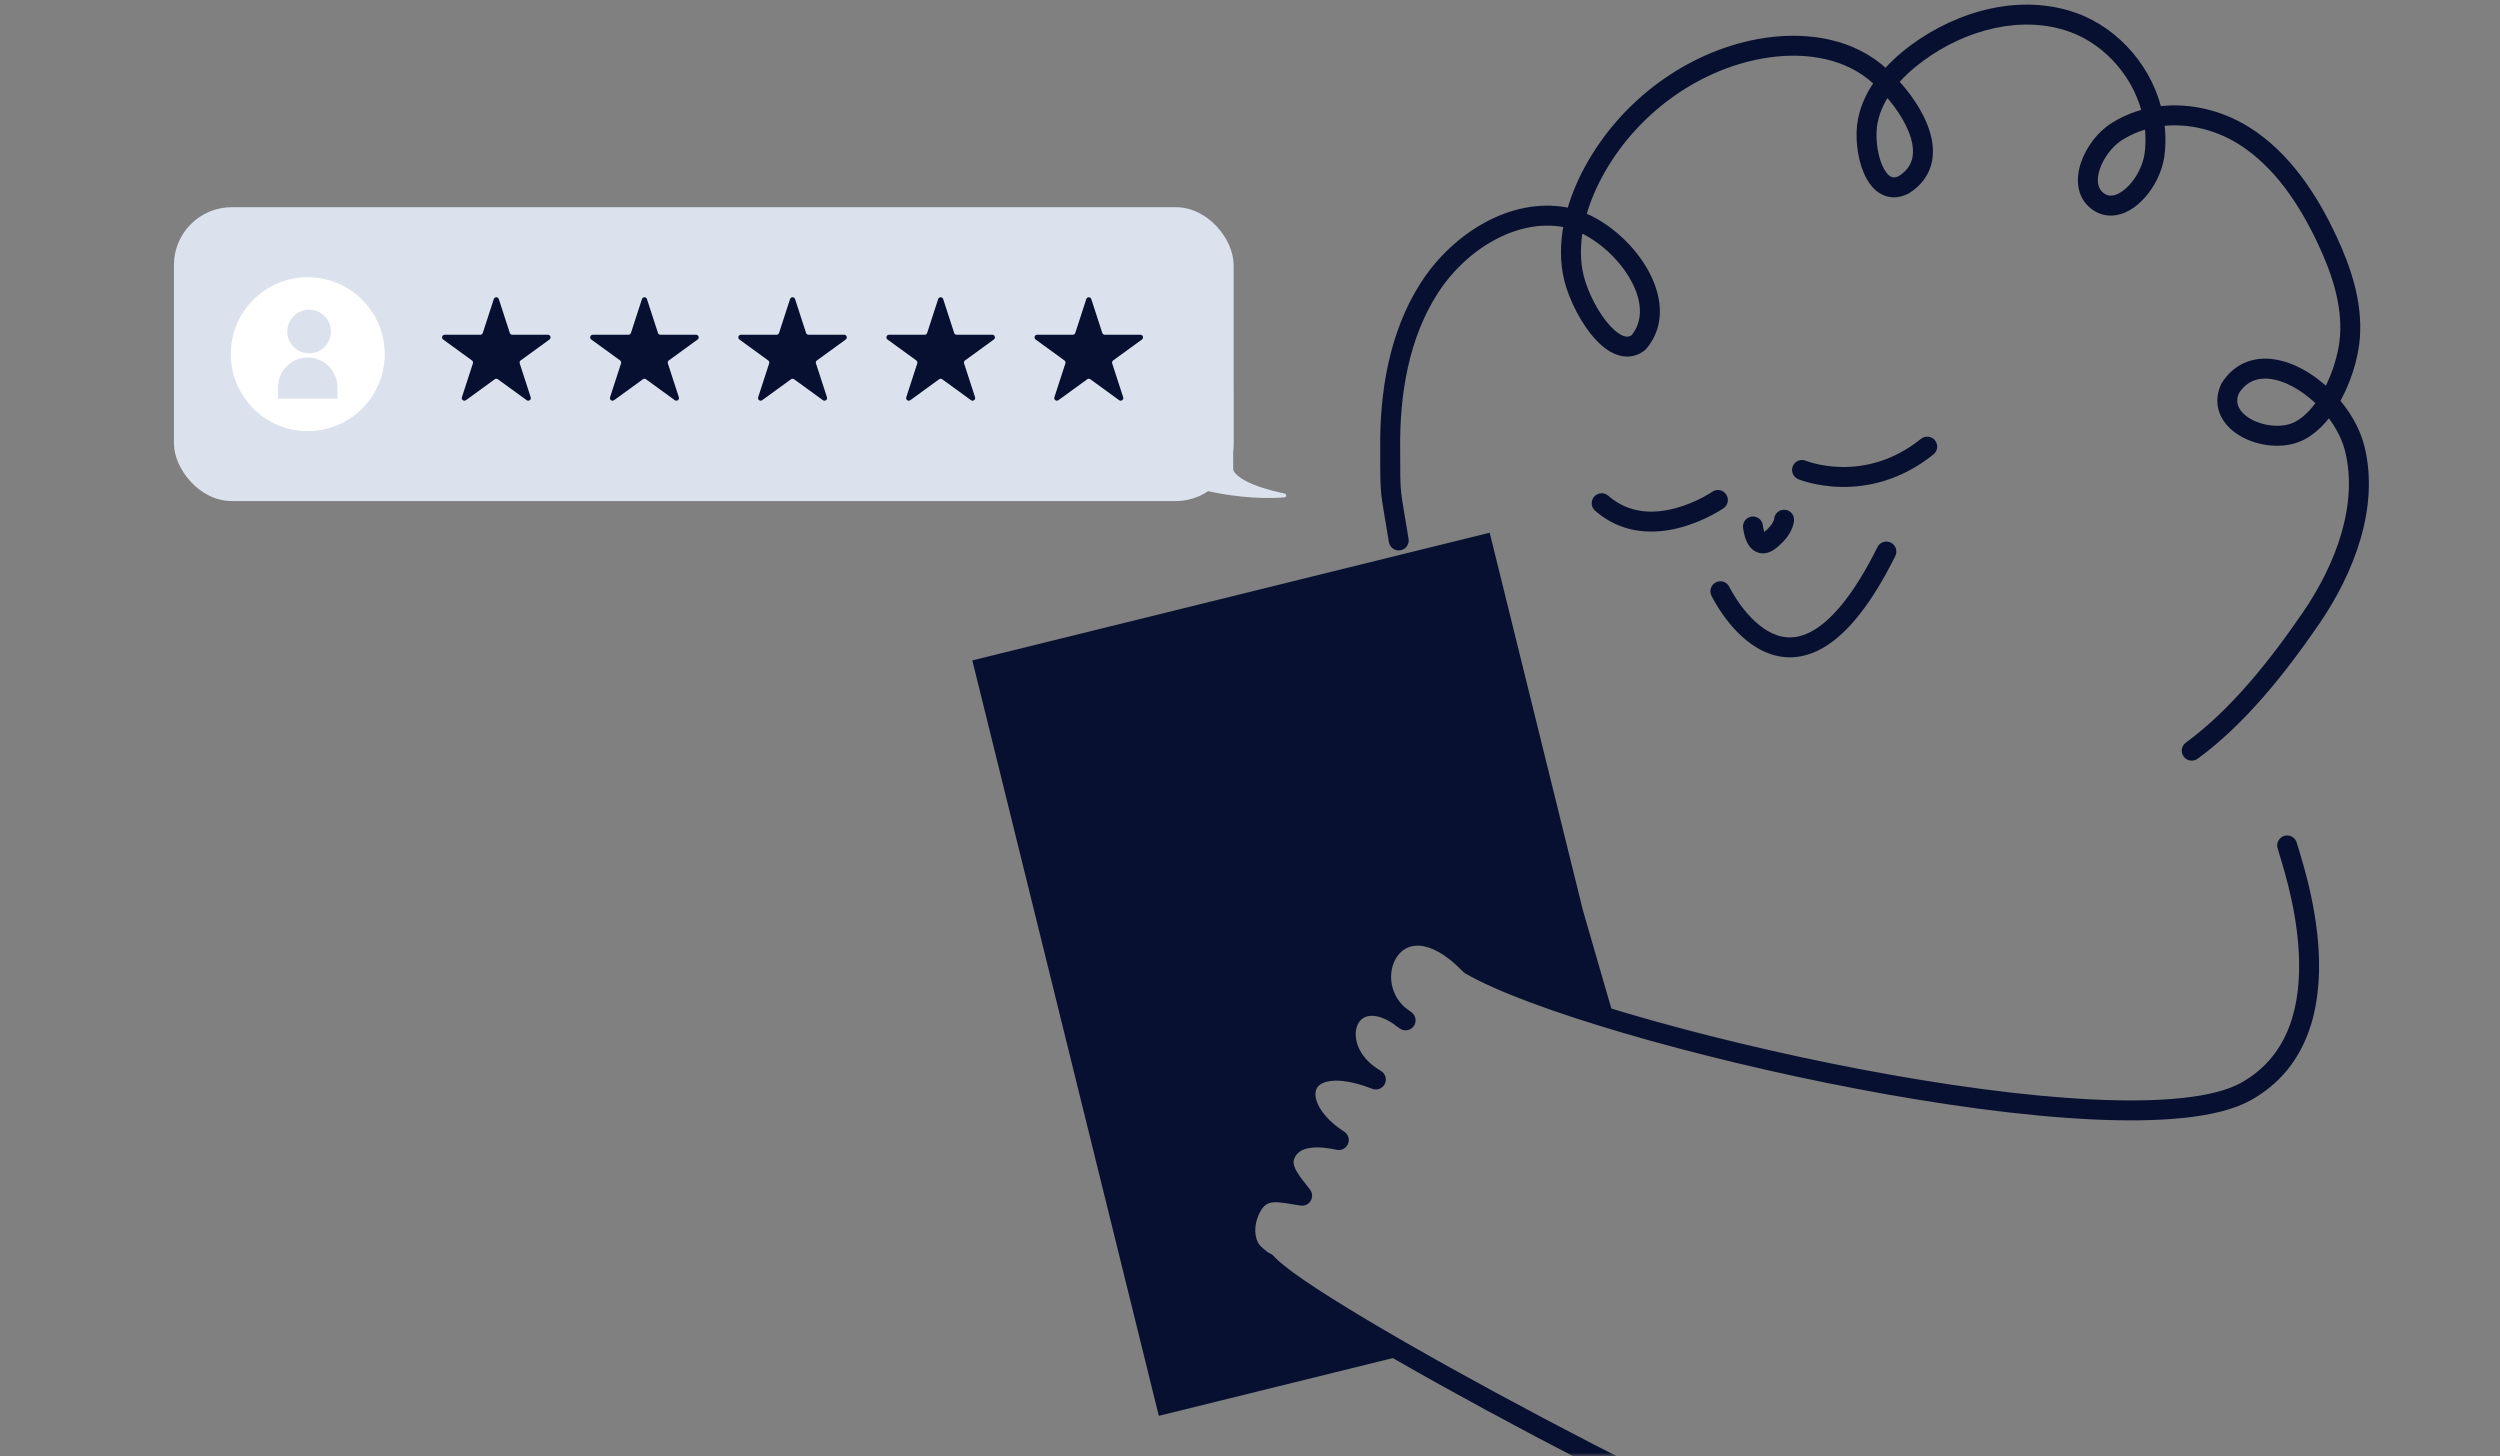
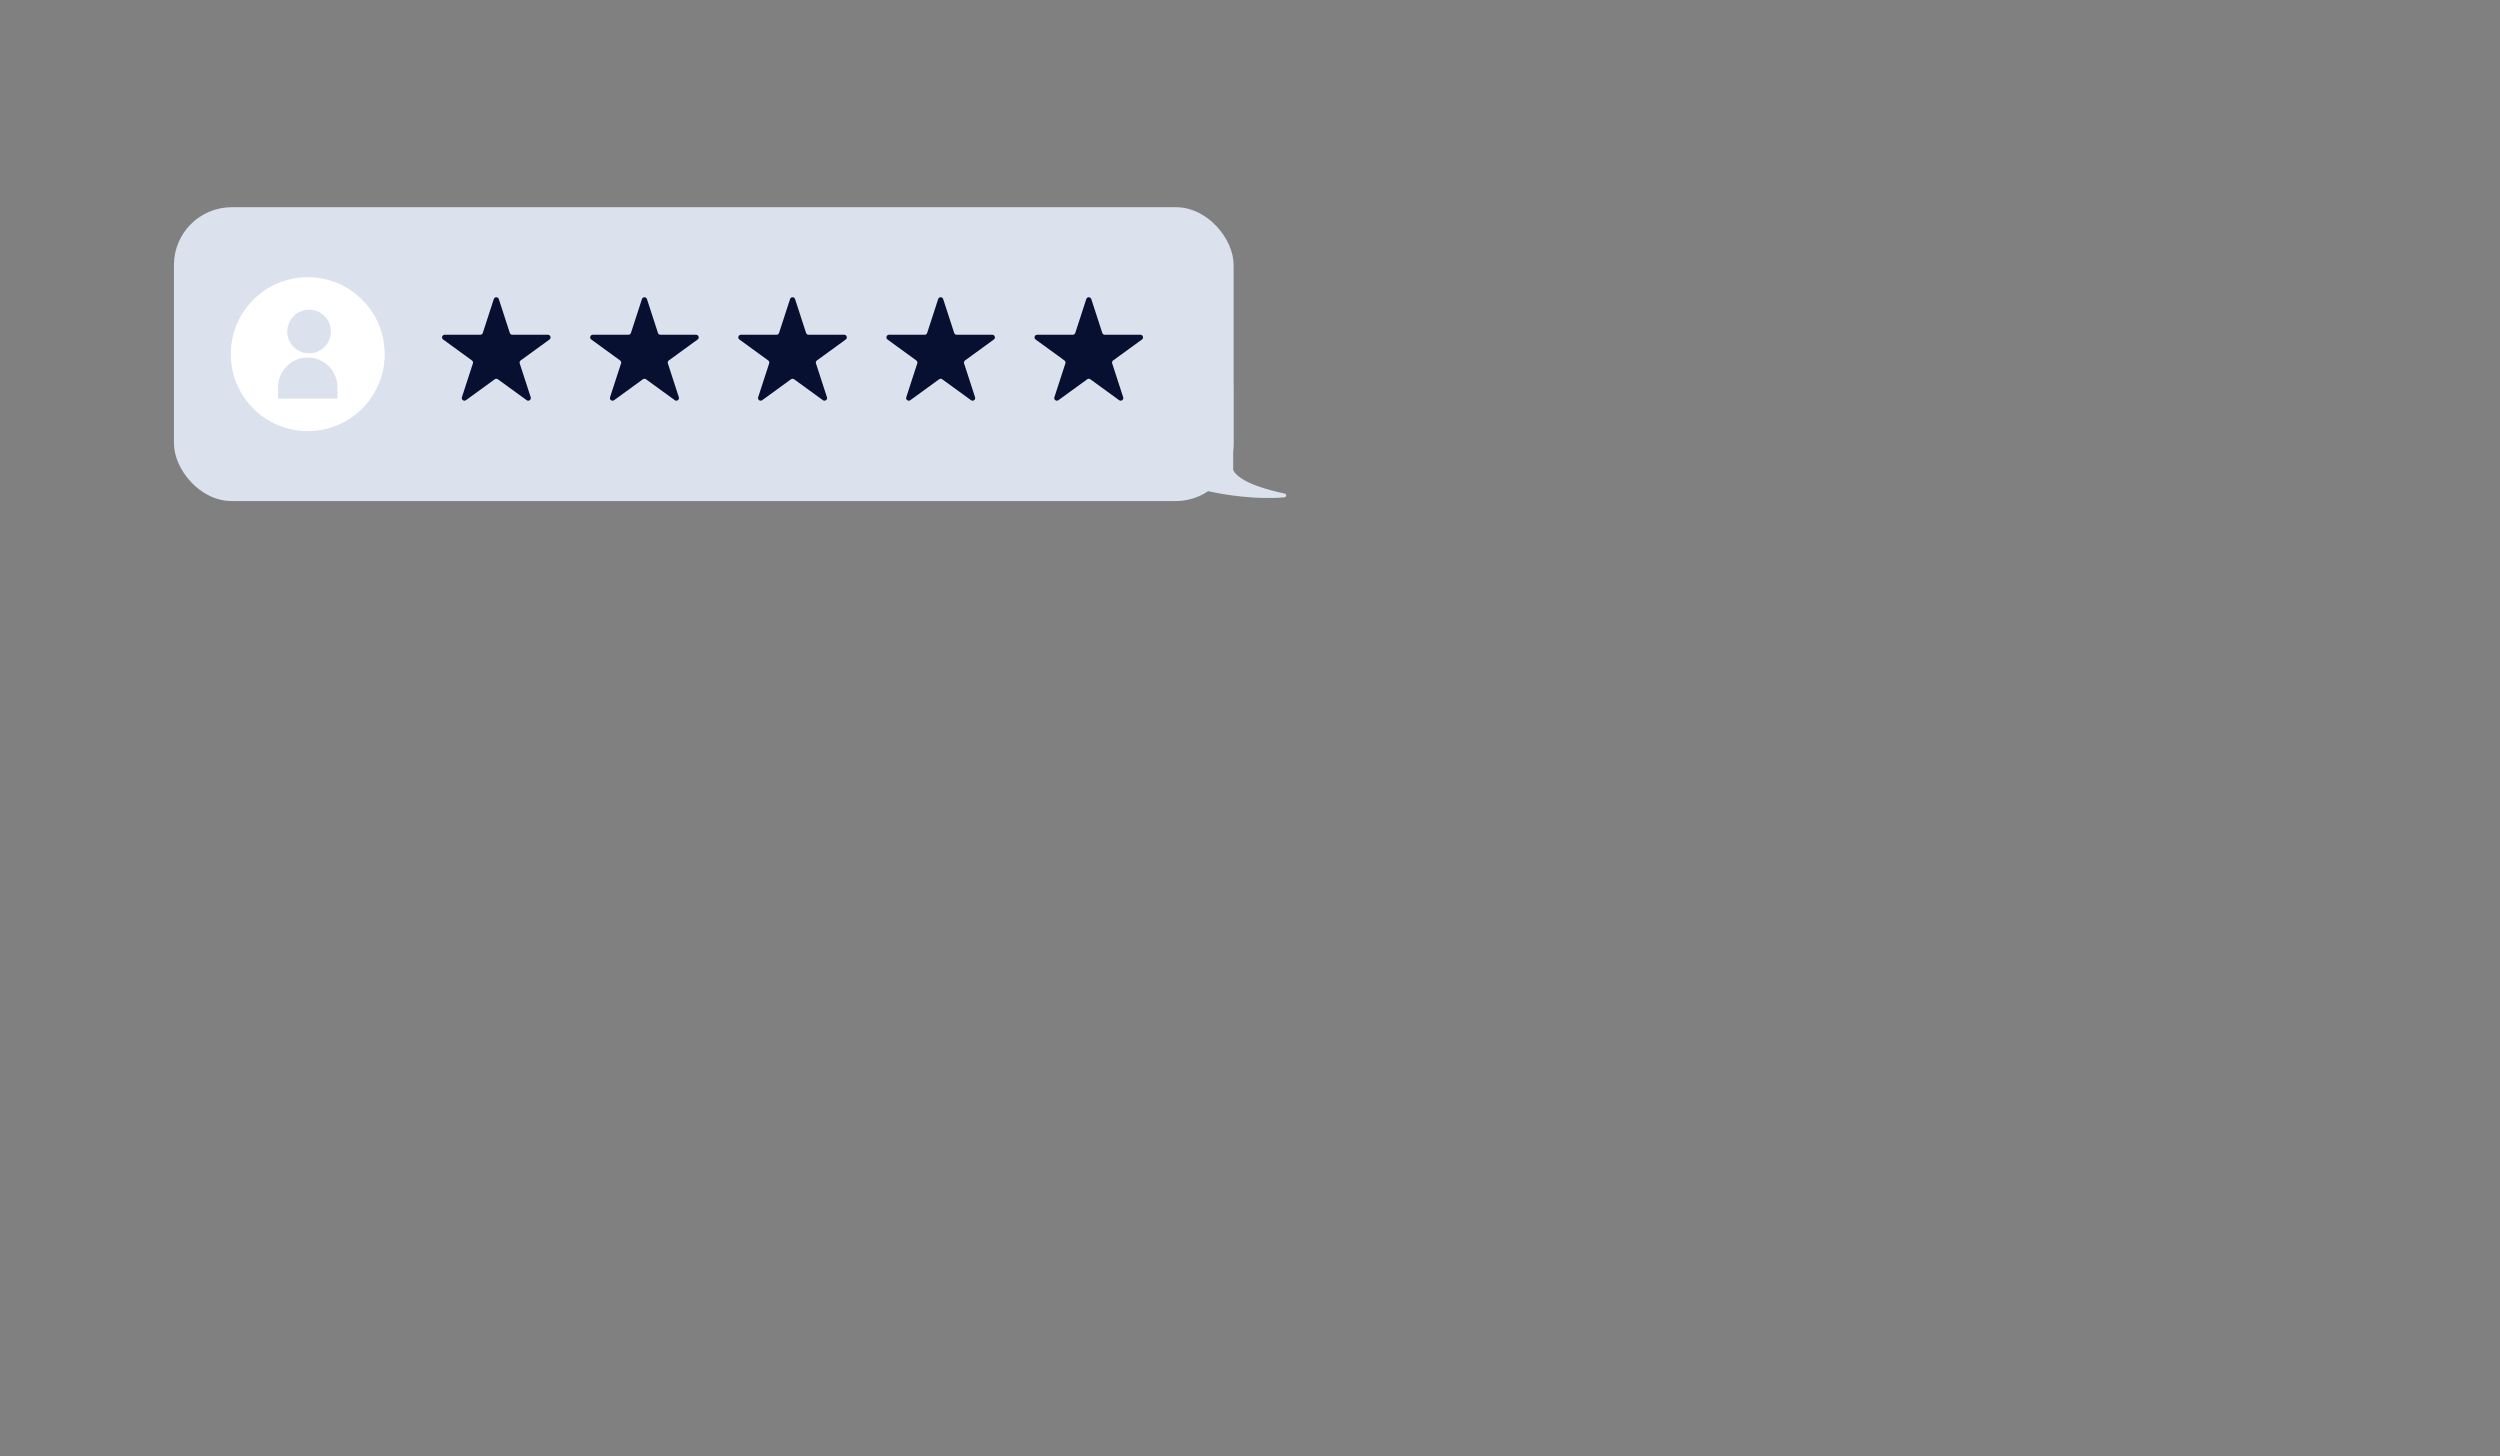
<svg xmlns="http://www.w3.org/2000/svg" width="376" height="219" viewBox="0 0 376 219" fill="none">
  <rect x="0" y="0" width="376" height="219" fill="#808080" stroke="none" />
  <rect width="11.813" height="14.656" transform="matrix(-1 0 0 1 185.186 58.176)" fill="#DBE2ED" stroke="#DBE2ED" stroke-width="0.574" />
  <rect x="26.16" y="31.164" width="159.377" height="44.197" rx="8.694" fill="#DBE2ED" />
  <path d="M74.269 44.979C74.387 44.615 74.902 44.615 75.02 44.979L76.676 50.074C76.729 50.237 76.881 50.347 77.052 50.347L82.409 50.347C82.792 50.347 82.951 50.837 82.641 51.062L78.307 54.211C78.169 54.311 78.111 54.49 78.164 54.652L79.819 59.747C79.937 60.111 79.521 60.414 79.211 60.189L74.877 57.04C74.739 56.94 74.551 56.94 74.412 57.04L70.079 60.189C69.769 60.414 69.352 60.111 69.47 59.747L71.126 54.652C71.179 54.49 71.121 54.311 70.982 54.211L66.648 51.062C66.339 50.837 66.498 50.347 66.881 50.347L72.238 50.347C72.409 50.347 72.561 50.237 72.613 50.074L74.269 44.979Z" fill="#071030" />
  <path d="M96.549 44.979C96.667 44.615 97.183 44.615 97.301 44.979L98.956 50.074C99.009 50.237 99.161 50.347 99.332 50.347L104.689 50.347C105.072 50.347 105.231 50.837 104.921 51.062L100.587 54.211C100.449 54.311 100.391 54.49 100.444 54.652L102.099 59.747C102.218 60.111 101.801 60.414 101.491 60.189L97.157 57.04C97.019 56.94 96.831 56.94 96.693 57.04L92.359 60.189C92.049 60.414 91.632 60.111 91.751 59.747L93.406 54.652C93.459 54.49 93.401 54.311 93.263 54.211L88.929 51.062C88.619 50.837 88.778 50.347 89.161 50.347L94.518 50.347C94.689 50.347 94.841 50.237 94.894 50.074L96.549 44.979Z" fill="#071030" />
  <path d="M118.825 44.979C118.943 44.615 119.458 44.615 119.577 44.979L121.232 50.074C121.285 50.237 121.437 50.347 121.608 50.347L126.965 50.347C127.348 50.347 127.507 50.837 127.197 51.062L122.863 54.211C122.725 54.311 122.667 54.49 122.72 54.652L124.375 59.747C124.493 60.111 124.077 60.414 123.767 60.189L119.433 57.04C119.295 56.94 119.107 56.94 118.969 57.04L114.635 60.189C114.325 60.414 113.908 60.111 114.027 59.747L115.682 54.652C115.735 54.49 115.677 54.311 115.538 54.211L111.204 51.062C110.895 50.837 111.054 50.347 111.437 50.347L116.794 50.347C116.965 50.347 117.117 50.237 117.17 50.074L118.825 44.979Z" fill="#071030" />
  <path d="M141.101 44.979C141.219 44.615 141.734 44.615 141.853 44.979L143.508 50.074C143.561 50.237 143.713 50.347 143.884 50.347L149.241 50.347C149.624 50.347 149.783 50.837 149.473 51.062L145.139 54.211C145.001 54.311 144.943 54.49 144.996 54.652L146.651 59.747C146.769 60.111 146.353 60.414 146.043 60.189L141.709 57.04C141.57 56.94 141.383 56.94 141.244 57.04L136.911 60.189C136.601 60.414 136.184 60.111 136.302 59.747L137.958 54.652C138.011 54.49 137.953 54.311 137.814 54.211L133.48 51.062C133.171 50.837 133.33 50.347 133.713 50.347L139.07 50.347C139.241 50.347 139.393 50.237 139.445 50.074L141.101 44.979Z" fill="#071030" />
  <path d="M163.377 44.979C163.495 44.615 164.01 44.615 164.128 44.979L165.784 50.074C165.837 50.237 165.988 50.347 166.16 50.347L171.517 50.347C171.9 50.347 172.059 50.837 171.749 51.062L167.415 54.211C167.277 54.311 167.219 54.49 167.272 54.652L168.927 59.747C169.045 60.111 168.629 60.414 168.319 60.189L163.985 57.04C163.846 56.94 163.659 56.94 163.52 57.04L159.186 60.189C158.877 60.414 158.46 60.111 158.578 59.747L160.234 54.652C160.287 54.49 160.229 54.311 160.09 54.211L155.756 51.062C155.446 50.837 155.606 50.347 155.988 50.347L161.345 50.347C161.517 50.347 161.668 50.237 161.721 50.074L163.377 44.979Z" fill="#071030" />
  <circle cx="46.285" cy="53.264" r="11.574" fill="white" />
  <circle cx="46.488" cy="49.861" r="3.283" fill="#DBE2ED" />
  <path d="M41.823 58.231C41.823 55.766 43.821 53.768 46.286 53.768V53.768C48.752 53.768 50.75 55.766 50.75 58.231V59.947H41.823V58.231Z" fill="#DBE2ED" />
  <path fill-rule="evenodd" clip-rule="evenodd" d="M184.135 70.304C184.805 69.06 185.186 67.64 185.186 66.139H173.373V74.914H176.491C178.251 74.914 179.888 74.38 181.256 73.468C184.139 74.184 189.115 74.889 193.163 74.511C193.121 74.502 193.07 74.491 193.01 74.478C191.53 74.159 184.881 72.725 185.031 69.964C184.821 70.112 184.509 70.223 184.135 70.304Z" fill="#DBE2ED" />
  <path d="M185.186 66.139V65.852C185.344 65.852 185.473 65.98 185.473 66.139H185.186ZM184.135 70.304L184.196 70.584C184.086 70.608 183.973 70.566 183.906 70.476C183.839 70.387 183.83 70.266 183.883 70.168L184.135 70.304ZM173.373 66.139H173.086C173.086 65.98 173.214 65.852 173.373 65.852V66.139ZM173.373 74.914V75.201C173.214 75.201 173.086 75.072 173.086 74.914H173.373ZM181.256 73.468L181.097 73.23C181.164 73.185 181.247 73.17 181.326 73.19L181.256 73.468ZM193.163 74.511L193.225 74.231C193.363 74.261 193.458 74.388 193.45 74.529C193.441 74.67 193.331 74.784 193.19 74.797L193.163 74.511ZM193.01 74.478L193.071 74.198L193.071 74.198L193.01 74.478ZM185.031 69.964L184.865 69.73C184.955 69.666 185.073 69.66 185.17 69.713C185.266 69.766 185.323 69.87 185.317 69.98L185.031 69.964ZM185.473 66.139C185.473 67.689 185.08 69.156 184.388 70.44L183.883 70.168C184.531 68.965 184.899 67.591 184.899 66.139H185.473ZM173.373 65.852H185.186V66.426H173.373V65.852ZM173.086 74.914V66.139H173.66V74.914H173.086ZM176.491 75.201H173.373V74.627H176.491V75.201ZM181.416 73.707C180.002 74.649 178.31 75.201 176.491 75.201V74.627C178.192 74.627 179.774 74.112 181.097 73.23L181.416 73.707ZM193.19 74.797C189.1 75.179 184.089 74.467 181.187 73.747L181.326 73.19C184.188 73.9 189.131 74.599 193.136 74.225L193.19 74.797ZM193.071 74.198C193.13 74.21 193.182 74.222 193.225 74.231L193.101 74.791C193.06 74.782 193.01 74.772 192.95 74.759L193.071 74.198ZM185.317 69.98C185.287 70.541 185.598 71.069 186.191 71.57C186.783 72.069 187.615 72.504 188.518 72.871C190.32 73.604 192.33 74.038 193.071 74.198L192.95 74.759C192.21 74.599 190.156 74.157 188.301 73.403C187.376 73.026 186.48 72.565 185.821 72.009C185.164 71.454 184.7 70.768 184.744 69.949L185.317 69.98ZM184.075 70.023C184.436 69.945 184.702 69.845 184.865 69.73L185.196 70.199C184.939 70.38 184.583 70.501 184.196 70.584L184.075 70.023Z" fill="#DBE2ED" />
  <mask id="mask0_221_3789" style="mask-type:alpha" maskUnits="userSpaceOnUse" x="0" y="0" width="377" height="219">
-     <rect x="0.668" width="376" height="219" fill="#D9D9D9" />
-   </mask>
+     </mask>
  <g mask="url(#mask0_221_3789)">
    <path d="M146.238 99.324L224.048 80.116L238.072 136.925L243.054 154.121L211.261 140.745L208.623 145.433L207.852 150.02L202.344 155.478L202.818 160.373L197.804 162.158L196.954 164.707L198.484 169.297L194.342 172.429L193.359 178.469L188.995 181.03L187.417 185.525L198.273 195.024L213.191 203.338L174.286 212.942L146.238 99.324Z" fill="#071030" />
    <path d="M353.131 232.359C353.902 232.055 354.28 231.184 353.977 230.414C353.673 229.643 352.802 229.265 352.031 229.569L353.131 232.359ZM283.133 238.933L282.665 240.358L282.665 240.358L283.133 238.933ZM190.439 189.904L191.581 188.932C191.431 188.755 191.242 188.616 191.028 188.525L190.439 189.904ZM188.312 188.267L187.116 189.173L187.117 189.174L188.312 188.267ZM187.902 182.166L186.528 181.565L186.526 181.568L187.902 182.166ZM195.839 179.833L195.638 181.32C196.234 181.401 196.821 181.117 197.129 180.599C197.436 180.082 197.405 179.431 197.048 178.945L195.839 179.833ZM193.261 173.727L191.864 173.179L191.864 173.179L193.261 173.727ZM201.357 171.464L201.033 172.929C201.743 173.086 202.462 172.712 202.741 172.041C203.02 171.37 202.779 170.596 202.168 170.203L201.357 171.464ZM206.929 162.357L206.384 163.754C207.114 164.039 207.94 163.714 208.281 163.008C208.621 162.302 208.361 161.454 207.683 161.06L206.929 162.357ZM211.406 153.462L210.603 154.729C211.276 155.156 212.165 154.982 212.627 154.333C213.09 153.684 212.964 152.787 212.341 152.29L211.406 153.462ZM221.14 145.115L220.058 146.153C220.156 146.256 220.268 146.344 220.392 146.415L221.14 145.115ZM337.813 164.149L337.081 162.84L337.081 162.84L337.813 164.149ZM345.439 126.774C345.23 125.972 344.411 125.492 343.61 125.701C342.808 125.909 342.327 126.729 342.536 127.53L345.439 126.774ZM323.013 26.445L324.347 27.13C324.703 26.436 324.468 25.585 323.807 25.172C323.145 24.759 322.278 24.922 321.811 25.547L323.013 26.445ZM315.447 30.215L314.532 31.403L314.532 31.404L315.447 30.215ZM318.386 19.778L317.588 18.508L317.587 18.509L318.386 19.778ZM337.516 20.423L338.316 19.154L338.316 19.154L337.516 20.423ZM350.037 36.158L348.678 36.792L348.678 36.793L350.037 36.158ZM353.435 50.631L354.932 50.734L354.932 50.734L353.435 50.631ZM345.408 64.993L345.994 66.374L345.994 66.374L345.408 64.993ZM335.396 58.455L334.12 57.666C334.084 57.724 334.053 57.783 334.026 57.844L335.396 58.455ZM354.164 67.516L352.707 67.874L352.707 67.874L354.164 67.516ZM347.601 92.94L348.838 93.787L348.839 93.787L347.601 92.94ZM328.751 111.692C328.082 112.181 327.935 113.119 328.424 113.788C328.912 114.457 329.85 114.604 330.52 114.116L328.751 111.692ZM208.888 81.522C209.019 82.34 209.788 82.897 210.606 82.766C211.424 82.635 211.981 81.866 211.85 81.048L208.888 81.522ZM209.085 67.548H210.585C210.585 67.542 210.585 67.536 210.585 67.53L209.085 67.548ZM214.939 43.356L213.676 42.547L213.676 42.547L214.939 43.356ZM235.315 32.658L235.578 31.181L235.578 31.181L235.315 32.658ZM246.445 51.5L247.38 52.673C247.455 52.613 247.525 52.546 247.587 52.473L246.445 51.5ZM236.536 40.956L238.012 40.691L238.012 40.691L236.536 40.956ZM239.679 25.817L240.997 26.532L240.998 26.532L239.679 25.817ZM264.677 7.346L264.408 5.87L264.408 5.87L264.677 7.346ZM281.924 10.748L282.862 9.578L282.861 9.577L281.924 10.748ZM286.351 27.774L287.038 29.107C287.079 29.087 287.118 29.064 287.157 29.039L286.351 27.774ZM280.919 18.173L279.447 17.881L279.447 17.881L280.919 18.173ZM288.247 8.029L287.354 6.824L287.353 6.825L288.247 8.029ZM311.786 3.373L312.293 1.961L311.786 3.373ZM324.042 23.224L325.529 23.416L325.53 23.415L324.042 23.224ZM323.004 26.457L321.668 25.774C321.313 26.468 321.549 27.318 322.211 27.73C322.872 28.142 323.739 27.979 324.205 27.355L323.004 26.457ZM271.604 69.296C270.84 68.977 269.961 69.337 269.642 70.101C269.322 70.865 269.682 71.744 270.446 72.064L271.604 69.296ZM290.794 68.343C291.44 67.824 291.543 66.88 291.025 66.234C290.506 65.588 289.562 65.485 288.916 66.004L290.794 68.343ZM259.227 76.433C259.909 75.961 260.078 75.027 259.607 74.346C259.135 73.664 258.201 73.495 257.52 73.966L259.227 76.433ZM241.878 74.556C241.255 74.01 240.307 74.073 239.761 74.696C239.215 75.319 239.278 76.267 239.901 76.813L241.878 74.556ZM260.097 88.275C259.738 87.529 258.842 87.214 258.095 87.573C257.348 87.932 257.034 88.828 257.393 89.575L260.097 88.275ZM285.056 83.618C285.425 82.876 285.122 81.976 284.381 81.607C283.639 81.238 282.738 81.541 282.37 82.282L285.056 83.618ZM265.139 79.045C265.063 78.22 264.332 77.613 263.507 77.69C262.682 77.767 262.075 78.498 262.152 79.322L265.139 79.045ZM269.824 78.158C269.823 77.329 269.15 76.659 268.321 76.661C267.493 76.662 266.823 77.335 266.824 78.163L269.824 78.158ZM352.031 229.569C312.802 245.038 288.304 239.051 283.601 237.508L282.665 240.358C288 242.109 313.219 248.099 353.131 232.359L352.031 229.569ZM283.601 237.508C273.669 234.245 252.165 223.885 232.276 213.365C222.352 208.116 212.873 202.85 205.493 198.444C201.802 196.24 198.65 194.26 196.235 192.609C193.769 190.923 192.214 189.675 191.581 188.932L189.296 190.876C190.225 191.968 192.108 193.423 194.542 195.086C197.028 196.785 200.238 198.8 203.955 201.02C211.394 205.461 220.921 210.753 230.873 216.017C250.734 226.522 272.454 237.004 282.665 240.358L283.601 237.508ZM191.028 188.525C190.618 188.35 189.995 188.004 189.507 187.361L187.117 189.174C188.032 190.38 189.165 190.991 189.85 191.284L191.028 188.525ZM189.508 187.362C188.532 186.073 188.656 184.195 189.278 182.763L186.526 181.568C185.686 183.503 185.217 186.665 187.116 189.173L189.508 187.362ZM189.276 182.767C189.639 181.938 190.009 181.497 190.325 181.251C190.629 181.014 190.975 180.885 191.428 180.836C191.911 180.785 192.486 180.827 193.218 180.934C193.58 180.987 193.952 181.051 194.362 181.12C194.763 181.188 195.194 181.26 195.638 181.32L196.041 178.347C195.65 178.294 195.261 178.23 194.861 178.162C194.468 178.096 194.055 178.025 193.652 177.966C192.853 177.849 191.977 177.76 191.109 177.853C190.212 177.95 189.307 178.241 188.482 178.884C187.669 179.517 187.031 180.414 186.528 181.565L189.276 182.767ZM197.048 178.945C196.288 177.91 195.595 177.175 195.046 176.228C194.541 175.356 194.463 174.77 194.657 174.274L191.864 173.179C191.178 174.928 191.76 176.539 192.45 177.731C193.096 178.846 194.132 180.042 194.63 180.721L197.048 178.945ZM194.657 174.275C195.03 173.324 195.808 172.832 197.023 172.647C198.284 172.455 199.775 172.652 201.033 172.929L201.68 170C200.304 169.696 198.382 169.406 196.571 169.681C194.715 169.964 192.762 170.893 191.864 173.179L194.657 174.275ZM202.168 170.203C200.248 168.967 199.023 167.616 198.385 166.427C197.738 165.221 197.755 164.323 197.991 163.792C198.205 163.311 198.769 162.756 200.129 162.582C201.515 162.405 203.586 162.662 206.384 163.754L207.475 160.959C204.409 159.763 201.809 159.343 199.749 159.607C197.663 159.873 196.004 160.876 195.25 162.574C194.517 164.222 194.819 166.125 195.741 167.844C196.672 169.58 198.299 171.281 200.545 172.726L202.168 170.203ZM207.683 161.06C203.96 158.896 203.461 155.728 204.177 154.136C204.524 153.365 205.156 152.867 206.057 152.787C207.017 152.701 208.516 153.075 210.47 154.635L212.341 152.29C210.032 150.447 207.786 149.62 205.79 149.798C203.735 149.982 202.201 151.215 201.441 152.906C199.943 156.237 201.47 160.918 206.176 163.654L207.683 161.06ZM212.209 152.195C208.812 150.042 208.58 146.02 210.167 143.802C210.918 142.754 212.067 142.112 213.588 142.24C215.177 142.375 217.39 143.376 220.058 146.153L222.222 144.076C219.276 141.008 216.427 139.47 213.841 139.251C211.187 139.026 209.046 140.214 207.728 142.056C205.178 145.617 205.692 151.615 210.603 154.729L212.209 152.195ZM220.392 146.415C225.117 149.133 233.725 152.297 244.135 155.354C254.586 158.423 266.979 161.421 279.356 163.776C291.727 166.131 304.12 167.851 314.563 168.354C319.783 168.605 324.549 168.553 328.597 168.115C332.617 167.679 336.06 166.85 338.546 165.458L337.081 162.84C335.115 163.941 332.143 164.713 328.274 165.132C324.433 165.548 319.835 165.604 314.707 165.357C304.453 164.864 292.209 163.168 279.916 160.829C267.63 158.491 255.332 155.516 244.98 152.475C234.586 149.423 226.278 146.34 221.887 143.814L220.392 146.415ZM338.546 165.458C347.405 160.501 349.142 151.157 348.738 143.183C348.333 135.2 345.748 127.96 345.439 126.774L342.536 127.53C342.928 129.034 345.357 135.759 345.741 143.335C346.126 150.92 344.425 158.73 337.081 162.84L338.546 165.458ZM321.678 25.76C320.928 27.221 319.86 28.408 318.816 29.006C317.824 29.575 317.039 29.547 316.361 29.026L314.532 31.404C316.43 32.865 318.583 32.598 320.308 31.609C321.98 30.65 323.407 28.961 324.347 27.13L321.678 25.76ZM316.362 29.026C315.52 28.378 315.227 27.153 315.825 25.396C316.413 23.672 317.733 21.961 319.184 21.048L317.587 18.509C315.514 19.813 313.779 22.099 312.986 24.429C312.203 26.726 312.203 29.61 314.532 31.403L316.362 29.026ZM319.184 21.048C320.727 20.078 322.401 19.448 324.132 19.12L323.574 16.172C321.496 16.566 319.466 17.328 317.588 18.508L319.184 21.048ZM324.132 19.12C328.388 18.314 332.993 19.346 336.717 21.692L338.316 19.154C334.022 16.448 328.654 15.211 323.574 16.172L324.132 19.12ZM336.717 21.692C342.006 25.024 345.808 30.639 348.678 36.792L351.396 35.524C348.426 29.154 344.315 22.933 338.316 19.154L336.717 21.692ZM348.678 36.793C350.728 41.185 352.266 45.814 351.939 50.527L354.932 50.734C355.312 45.259 353.519 40.071 351.396 35.524L348.678 36.793ZM351.939 50.527C351.747 53.291 350.638 56.86 348.891 59.658L351.436 61.246C353.437 58.041 354.705 54 354.932 50.734L351.939 50.527ZM348.891 59.658C347.681 61.598 346.269 62.998 344.822 63.612L345.994 66.374C348.239 65.421 350.063 63.446 351.436 61.246L348.891 59.658ZM344.822 63.612C343.062 64.359 340.475 64.108 338.577 63.054C337.65 62.539 337.021 61.905 336.714 61.263C336.433 60.672 336.366 59.962 336.766 59.066L334.026 57.844C333.283 59.51 333.332 61.139 334.006 62.553C334.656 63.917 335.824 64.957 337.121 65.677C339.668 67.091 343.229 67.547 345.994 66.374L344.822 63.612ZM336.672 59.244C337.337 58.168 338.136 57.55 338.985 57.23C339.849 56.905 340.871 56.85 342.014 57.084C344.334 57.557 346.939 59.177 349.063 61.471L351.265 59.433C348.849 56.824 345.719 54.778 342.614 54.144C341.045 53.824 339.432 53.857 337.928 54.423C336.407 54.995 335.103 56.075 334.12 57.666L336.672 59.244ZM349.063 61.471C350.829 63.379 352.159 65.643 352.707 67.874L355.62 67.158C354.926 64.33 353.295 61.627 351.265 59.433L349.063 61.471ZM352.707 67.874C354.665 75.844 351.355 84.793 346.362 92.093L348.839 93.787C354.026 86.201 357.877 76.347 355.62 67.158L352.707 67.874ZM346.363 92.093C341.276 99.523 335.387 106.85 328.751 111.692L330.52 114.116C337.577 108.966 343.698 101.296 348.838 93.787L346.363 92.093ZM211.85 81.048C211.194 76.946 210.892 75.541 210.737 74.114C210.587 72.74 210.585 71.411 210.585 67.548H207.585C207.585 71.337 207.583 72.863 207.754 74.438C207.92 75.959 208.26 77.597 208.888 81.522L211.85 81.048ZM210.585 67.53C210.485 59.323 211.888 50.899 216.202 44.165L213.676 42.547C208.921 49.968 207.482 59.056 207.585 67.567L210.585 67.53ZM216.202 44.165C220.534 37.403 228.153 32.909 235.053 34.135L235.578 31.181C227.087 29.672 218.413 35.154 213.676 42.547L216.202 44.165ZM235.053 34.135C235.487 34.212 235.933 34.327 236.388 34.478L237.334 31.631C236.754 31.438 236.167 31.286 235.578 31.181L235.053 34.135ZM236.388 34.478C239.644 35.56 243.052 38.409 245.019 41.695C247 45.005 247.262 48.23 245.304 50.527L247.587 52.473C250.763 48.748 249.87 43.959 247.593 40.155C245.303 36.328 241.352 32.966 237.334 31.631L236.388 34.478ZM245.51 50.327C245.066 50.681 244.637 50.731 244.025 50.465C243.314 50.157 242.464 49.438 241.586 48.334C239.84 46.137 238.421 42.973 238.012 40.691L235.059 41.221C235.562 44.024 237.204 47.642 239.238 50.2C240.25 51.474 241.47 52.626 242.83 53.217C244.289 53.851 245.931 53.828 247.38 52.673L245.51 50.327ZM238.012 40.691C237.59 38.336 237.742 35.863 238.321 33.398L235.401 32.711C234.748 35.49 234.55 38.384 235.059 41.221L238.012 40.691ZM238.321 33.398C238.877 31.035 239.821 28.703 240.997 26.532L238.36 25.102C237.079 27.466 236.027 30.047 235.401 32.711L238.321 33.398ZM240.998 26.532C246.025 17.256 255.209 10.599 264.947 8.822L264.408 5.87C253.747 7.816 243.806 15.054 238.36 25.102L240.998 26.532ZM264.947 8.822C270.719 7.769 276.714 8.501 280.987 11.919L282.861 9.577C277.673 5.426 270.683 4.726 264.408 5.87L264.947 8.822ZM280.986 11.919C281.518 12.345 282.08 12.85 282.645 13.417L284.77 11.299C284.134 10.661 283.489 10.08 282.862 9.578L280.986 11.919ZM282.645 13.417C284.7 15.48 286.633 18.2 287.385 20.724C287.757 21.971 287.814 23.075 287.553 24.003C287.301 24.897 286.718 25.762 285.545 26.509L287.157 29.039C288.892 27.934 289.97 26.486 290.44 24.816C290.901 23.18 290.739 21.471 290.26 19.866C289.312 16.688 287.014 13.552 284.77 11.299L282.645 13.417ZM285.663 26.441C284.975 26.796 284.593 26.697 284.312 26.529C283.921 26.296 283.464 25.752 283.064 24.813C282.267 22.942 282.028 20.286 282.39 18.465L279.447 17.881C278.97 20.284 279.266 23.553 280.304 25.989C280.822 27.204 281.607 28.409 282.775 29.105C284.052 29.867 285.544 29.878 287.038 29.107L285.663 26.441ZM282.39 18.465C282.761 16.593 283.655 14.862 284.889 13.281L282.525 11.435C281.074 13.293 279.93 15.447 279.447 17.881L282.39 18.465ZM284.889 13.281C286.078 11.759 287.564 10.403 289.14 9.234L287.353 6.825C285.62 8.11 283.921 9.648 282.525 11.435L284.889 13.281ZM289.14 9.234C295.763 4.326 304.216 2.248 311.279 4.784L312.293 1.961C304.029 -1.006 294.535 1.502 287.354 6.824L289.14 9.234ZM311.279 4.784C316.768 6.755 321.212 11.927 322.381 17.933L325.325 17.36C323.959 10.341 318.801 4.298 312.293 1.961L311.279 4.784ZM322.381 17.933C322.703 19.591 322.775 21.307 322.554 23.034L325.53 23.415C325.794 21.356 325.706 19.317 325.325 17.36L322.381 17.933ZM322.554 23.033C322.44 23.92 322.13 24.87 321.668 25.774L324.339 27.14C324.934 25.976 325.365 24.696 325.529 23.416L322.554 23.033ZM324.205 27.355L324.214 27.343L321.811 25.547L321.802 25.559L324.205 27.355ZM271.025 70.68C270.446 72.064 270.447 72.064 270.448 72.065C270.448 72.065 270.449 72.065 270.449 72.065C270.451 72.066 270.452 72.066 270.454 72.067C270.457 72.068 270.46 72.07 270.464 72.071C270.473 72.075 270.483 72.079 270.496 72.084C270.522 72.095 270.558 72.109 270.602 72.125C270.69 72.159 270.814 72.204 270.971 72.257C271.285 72.364 271.734 72.502 272.297 72.641C273.422 72.919 275.015 73.202 276.919 73.234C280.744 73.297 285.811 72.344 290.794 68.343L288.916 66.004C284.576 69.488 280.229 70.288 276.969 70.234C275.331 70.207 273.965 69.963 273.016 69.729C272.542 69.612 272.175 69.498 271.933 69.416C271.812 69.375 271.723 69.342 271.667 69.321C271.639 69.31 271.62 69.303 271.609 69.298C271.604 69.296 271.601 69.295 271.6 69.295C271.6 69.295 271.6 69.295 271.6 69.295C271.601 69.295 271.601 69.295 271.602 69.296C271.602 69.296 271.603 69.296 271.603 69.296C271.604 69.296 271.604 69.296 271.025 70.68ZM258.374 75.199C257.52 73.966 257.52 73.966 257.52 73.966C257.52 73.966 257.521 73.965 257.521 73.965C257.521 73.965 257.522 73.965 257.522 73.965C257.522 73.965 257.521 73.965 257.52 73.966C257.518 73.968 257.513 73.971 257.506 73.975C257.492 73.985 257.469 74 257.437 74.021C257.373 74.063 257.273 74.127 257.141 74.208C256.877 74.371 256.485 74.6 255.99 74.858C254.996 75.376 253.608 75.998 252.018 76.428C248.824 77.293 245.053 77.338 241.878 74.556L239.901 76.813C244.135 80.522 249.107 80.325 252.802 79.324C254.657 78.822 256.251 78.105 257.377 77.518C257.942 77.224 258.395 76.959 258.711 76.765C258.869 76.668 258.993 76.588 259.08 76.531C259.124 76.502 259.158 76.48 259.183 76.463C259.195 76.455 259.205 76.448 259.213 76.443C259.216 76.44 259.219 76.438 259.222 76.436C259.223 76.436 259.224 76.435 259.225 76.434C259.226 76.434 259.226 76.433 259.226 76.433C259.227 76.433 259.227 76.433 258.374 75.199ZM258.745 88.925C257.393 89.575 257.393 89.576 257.394 89.577C257.394 89.577 257.394 89.578 257.395 89.579C257.395 89.58 257.396 89.582 257.397 89.585C257.4 89.589 257.402 89.595 257.406 89.602C257.413 89.617 257.423 89.636 257.435 89.661C257.46 89.71 257.495 89.78 257.541 89.867C257.632 90.041 257.765 90.287 257.938 90.587C258.284 91.184 258.792 92.001 259.451 92.889C260.746 94.634 262.721 96.789 265.292 97.975C267.967 99.21 271.185 99.341 274.64 97.163C277.985 95.053 281.468 90.833 285.056 83.618L282.37 82.282C278.879 89.302 275.702 92.946 273.04 94.625C270.485 96.236 268.347 96.082 266.549 95.252C264.647 94.374 263.035 92.684 261.86 91.101C261.284 90.325 260.837 89.607 260.536 89.086C260.385 88.826 260.272 88.616 260.198 88.475C260.161 88.404 260.134 88.351 260.117 88.317C260.109 88.3 260.103 88.288 260.099 88.281C260.098 88.277 260.096 88.275 260.096 88.274C260.096 88.274 260.096 88.273 260.096 88.274C260.096 88.274 260.096 88.274 260.096 88.274C260.096 88.275 260.097 88.275 258.745 88.925ZM263.646 79.184C262.152 79.322 262.152 79.323 262.152 79.323C262.152 79.323 262.152 79.324 262.152 79.324C262.152 79.325 262.152 79.326 262.153 79.327C262.153 79.328 262.153 79.33 262.153 79.332C262.154 79.337 262.154 79.342 262.155 79.348C262.156 79.36 262.158 79.376 262.16 79.395C262.164 79.434 262.171 79.486 262.179 79.549C262.197 79.675 262.224 79.849 262.265 80.05C262.343 80.437 262.486 80.999 262.744 81.531C262.98 82.017 263.459 82.782 264.367 83.096C265.384 83.448 266.347 83.052 267.094 82.461L265.233 80.108C264.899 80.373 265.006 80.143 265.348 80.261C265.581 80.341 265.566 80.474 265.443 80.221C265.342 80.014 265.261 79.73 265.205 79.455C265.179 79.326 265.162 79.215 265.151 79.139C265.146 79.102 265.143 79.073 265.141 79.057C265.14 79.048 265.139 79.043 265.139 79.041C265.139 79.04 265.139 79.04 265.139 79.04C265.139 79.041 265.139 79.041 265.139 79.042C265.139 79.042 265.139 79.043 265.139 79.043C265.139 79.043 265.139 79.044 265.139 79.044C265.139 79.044 265.139 79.045 263.646 79.184ZM267.094 82.461C268.338 81.477 269.032 80.519 269.41 79.725C269.597 79.331 269.701 78.988 269.759 78.718C269.787 78.582 269.803 78.467 269.813 78.372C269.817 78.325 269.82 78.284 269.822 78.248C269.823 78.23 269.823 78.213 269.824 78.198C269.824 78.191 269.824 78.184 269.824 78.177C269.824 78.174 269.824 78.17 269.824 78.167C269.824 78.165 269.824 78.164 269.824 78.162C269.824 78.162 269.824 78.16 269.824 78.16C269.824 78.159 269.824 78.158 268.324 78.161C266.824 78.163 266.824 78.162 266.824 78.161C266.824 78.161 266.824 78.16 266.824 78.159C266.824 78.157 266.824 78.156 266.824 78.155C266.824 78.152 266.824 78.149 266.824 78.146C266.824 78.141 266.824 78.136 266.824 78.131C266.825 78.121 266.825 78.113 266.825 78.106C266.826 78.092 266.827 78.082 266.827 78.077C266.828 78.067 266.828 78.074 266.823 78.099C266.813 78.146 266.783 78.264 266.7 78.437C266.539 78.776 266.152 79.381 265.233 80.108L267.094 82.461Z" fill="#071030" />
  </g>
</svg>